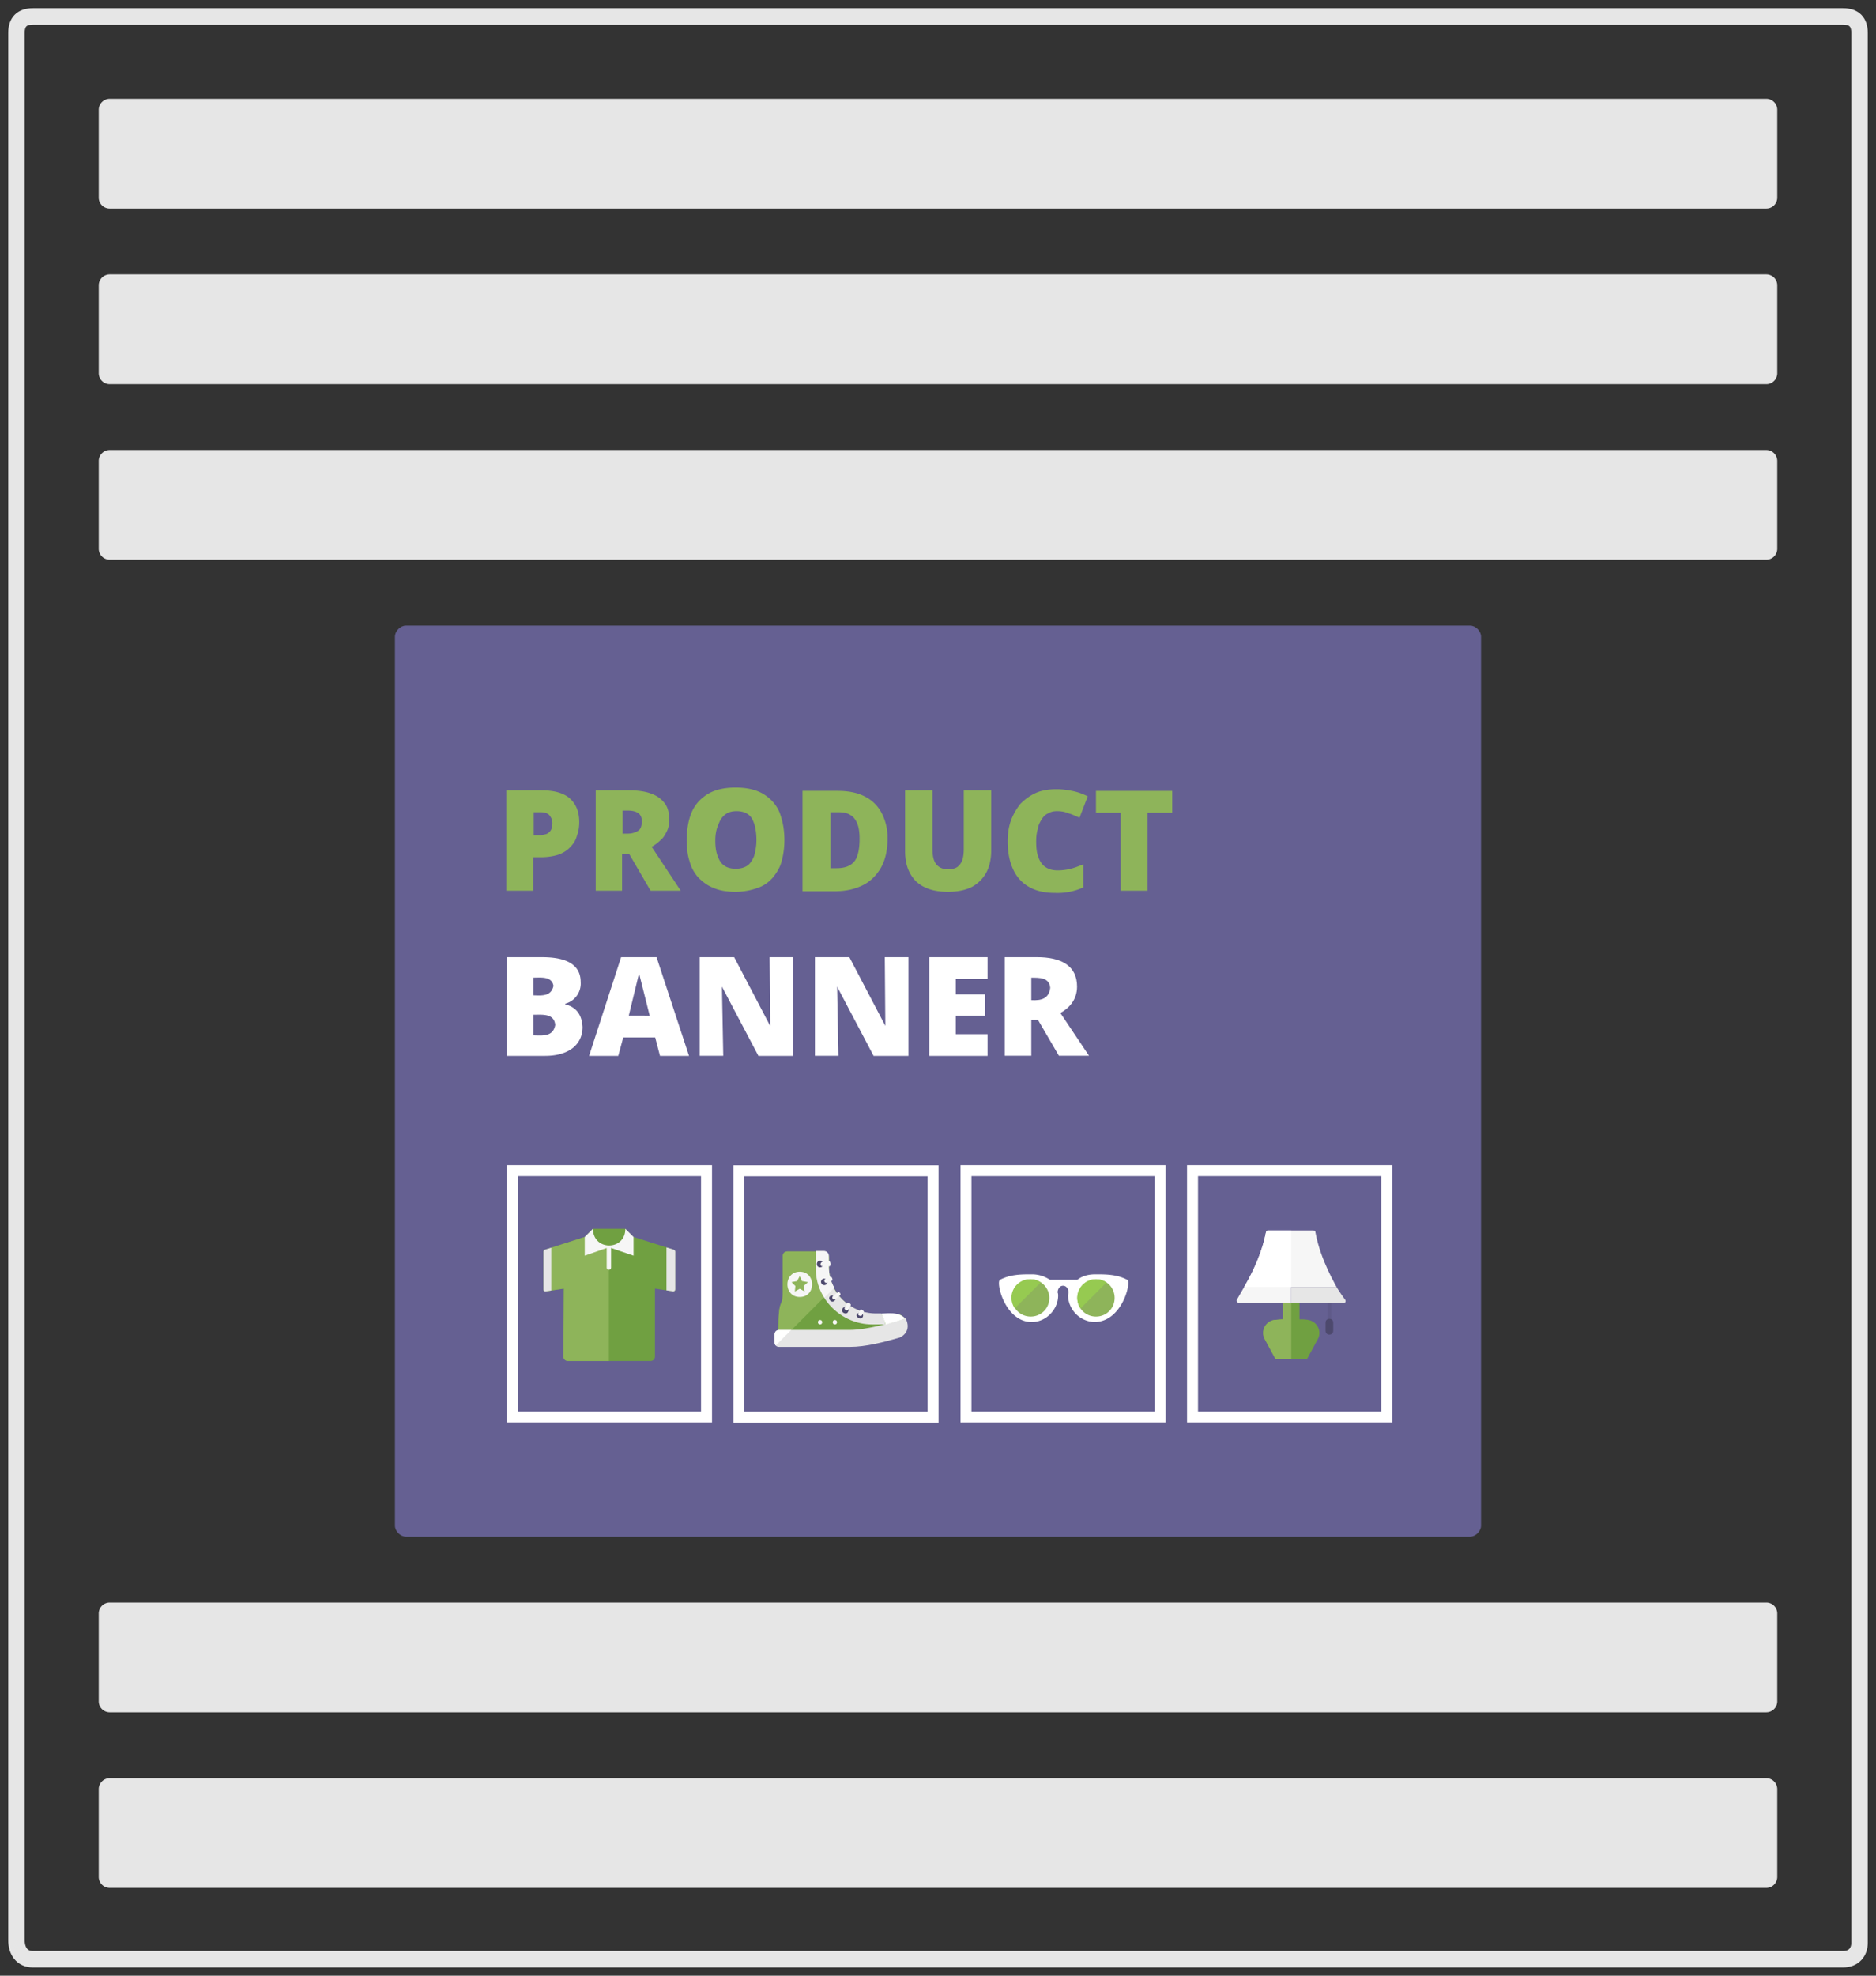
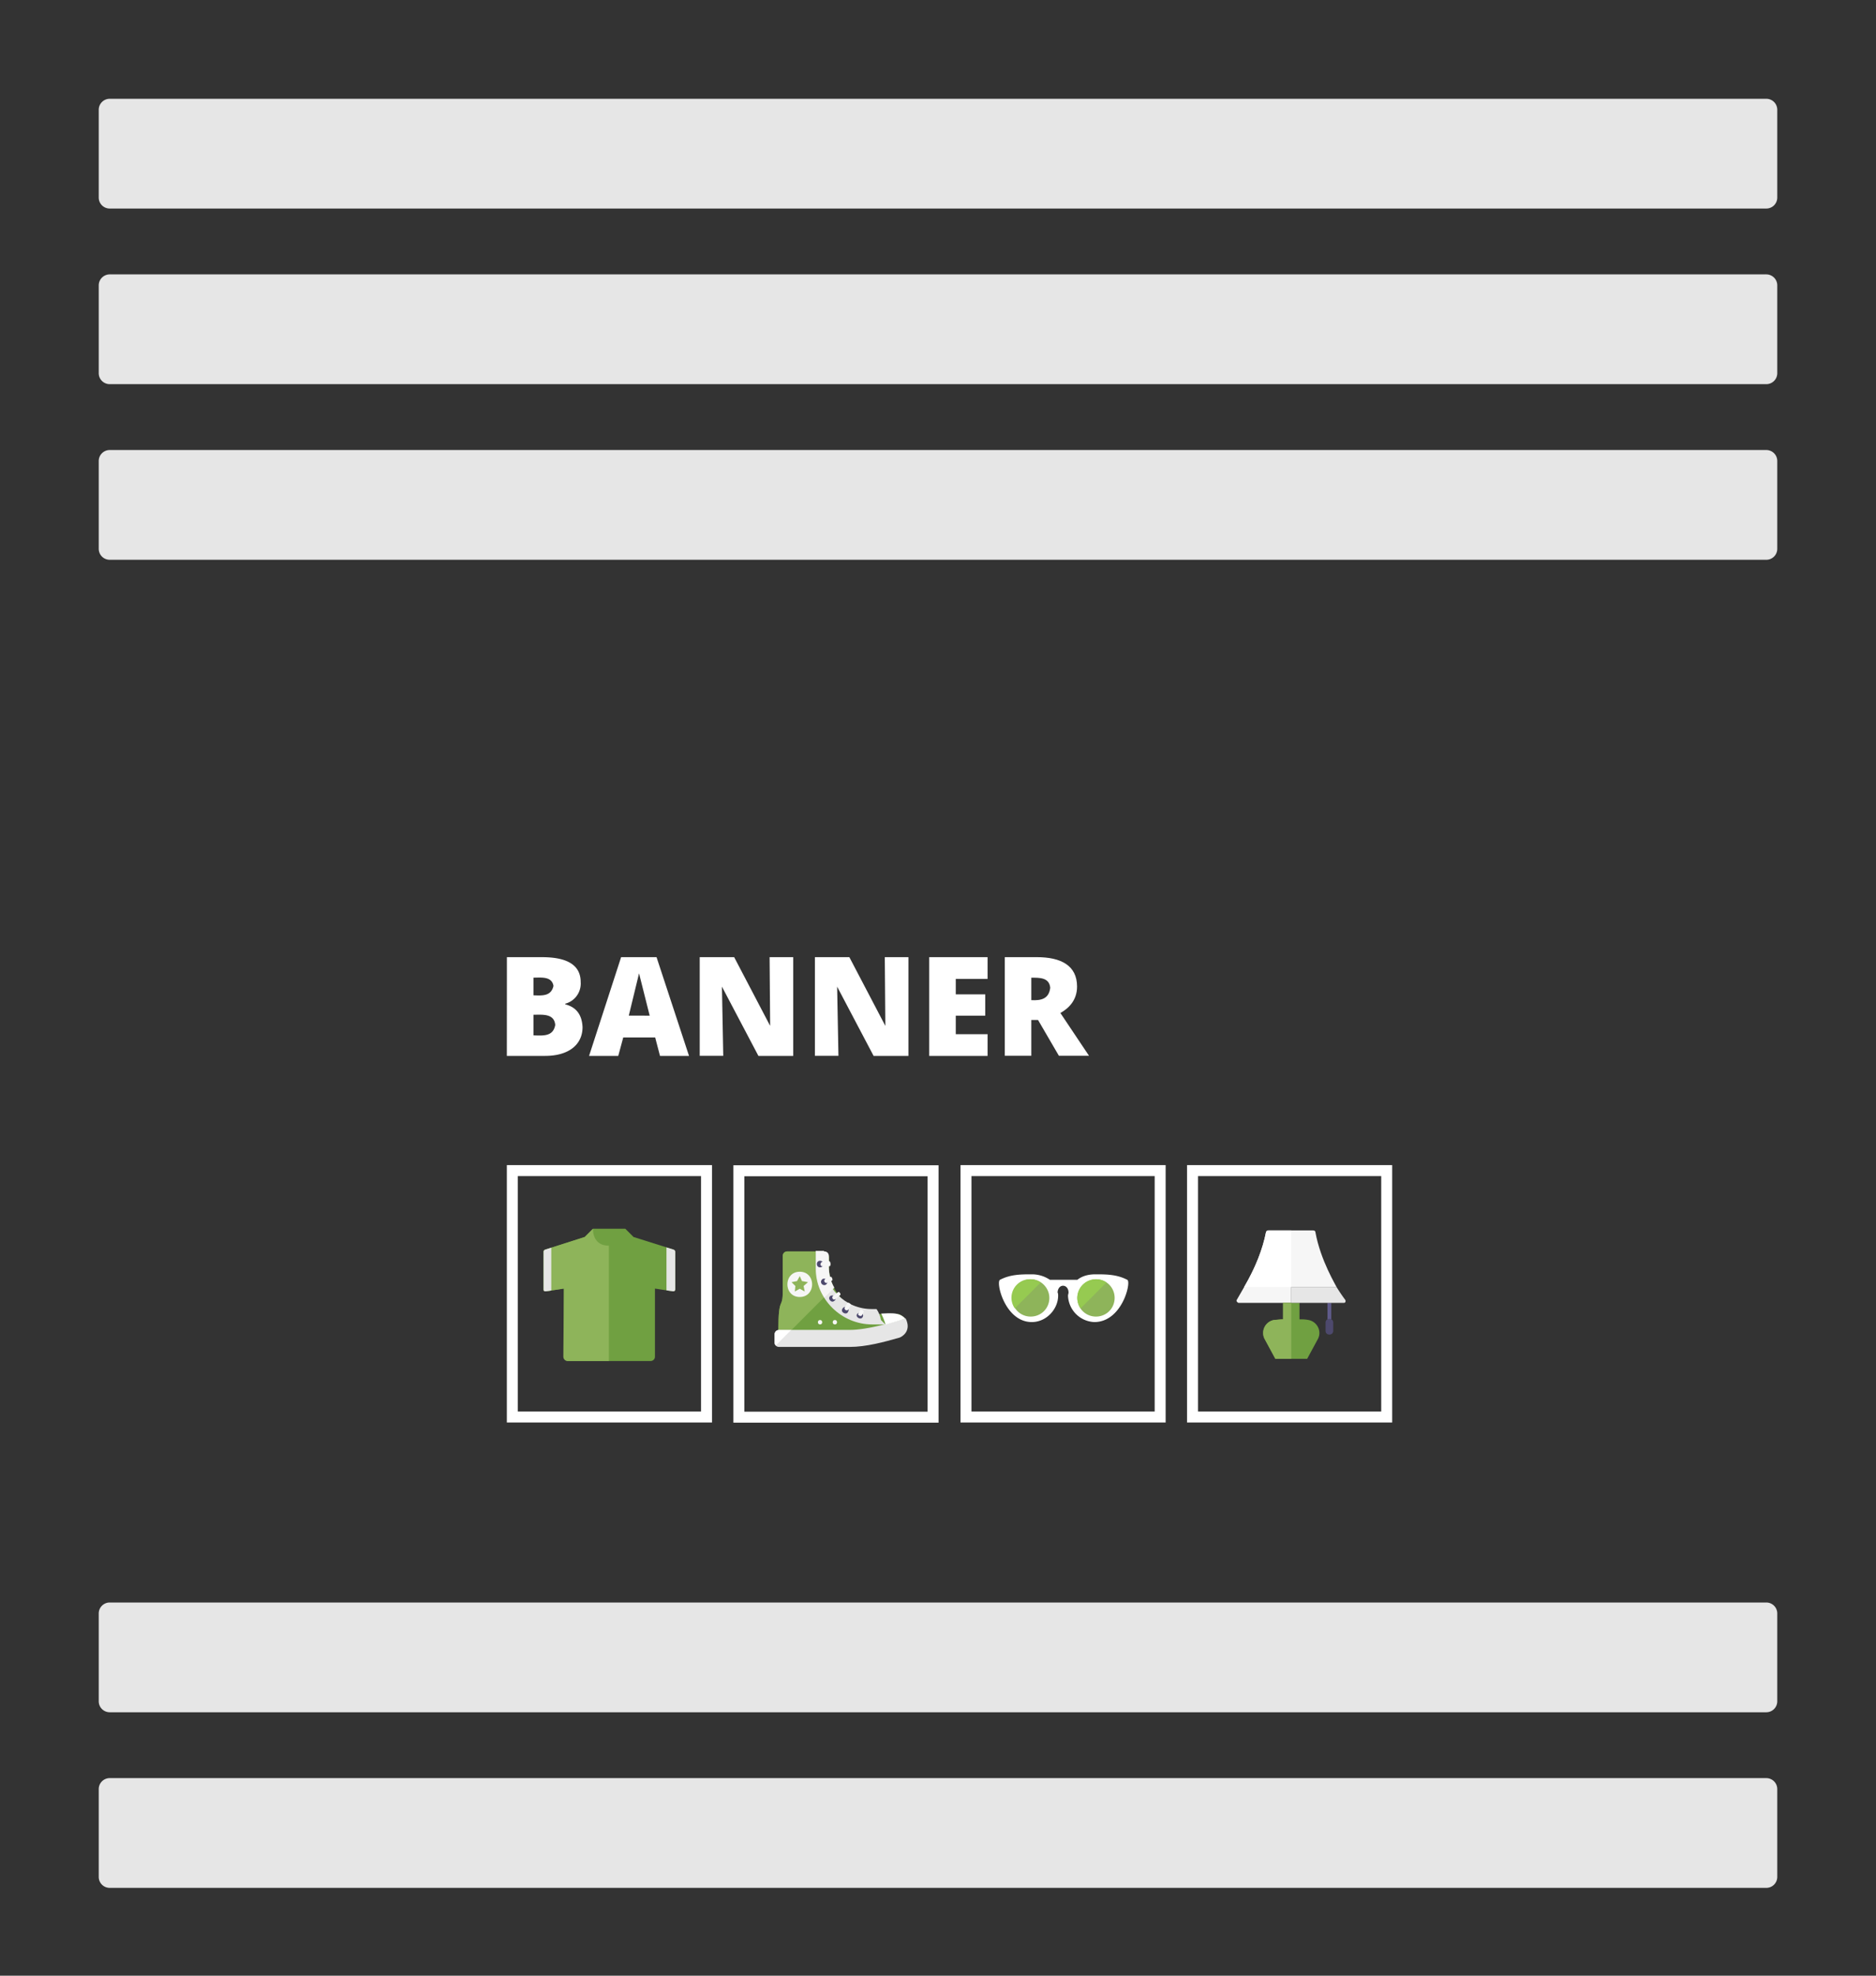
<svg xmlns="http://www.w3.org/2000/svg" viewBox="0 0 342 360">
  <rect x="0" y="0" width="342" height="360" fill="#333333" stroke="none" />
-   <path fill="none" stroke="#e6e6e6" stroke-width="3" d="M339 354c0 1.66-1 3-3 3H6c-2 0-3-1.5-3-3.5V6c0-2 1-3 3-3h330c2 0 3 1 3 3z" />
  <path id="a" fill="#e6e6e6" d="M324 36a2 2 0 0 1-2 2H20a2 2 0 0 1-2-2V20c0-1.1.9-2 2-2h302a2 2 0 0 1 2 2z" />
  <use href="#a" transform="translate(0 32)" />
  <use href="#a" transform="translate(0 64)" />
  <use href="#a" transform="translate(0 274)" />
  <use href="#a" transform="translate(0 306)" />
-   <path fill="#656092" d="M270 278c0 1-1 2-2 2H74c-1 0-2-1-2-2V116c0-1 1-2 2-2h194c1 0 2 1 2 2z" />
  <path fill="#fff" d="M98.68 174.41c2.68 0 7.18.37 7.18 4.53a3.8 3.8 0 0 1-2.81 3.95v.12c2.13.54 3.04 2.02 3.15 4.14 0 3.17-2.48 5.25-6.83 5.25H92.4l.01-17.99zm-1.42 6.95c1.68.07 3.22.15 3.64-1.71-.3-1.78-2.22-1.51-3.64-1.51zm0 3.54v3.76c1.83.06 3.6.21 3.96-1.91-.2-2.11-2.32-1.85-3.96-1.85zm23.06 7.5-.88-3.36h-5.82l-.91 3.36h-5.32l5.84-17.99h6.46l5.92 17.99zm-1.88-7.33-1.94-7.71-1.87 7.7z" />
  <path id="b" fill="#fff" d="M144.61 192.4h-6.35l-6.65-12.62.24 12.61h-4.29v-17.98h6.28l6.56 12.52-.1-12.52h4.31z" />
  <use fill="#fff" href="#b" transform="translate(21)" />
  <path fill="#fff" d="M180.04 192.4H169.4v-17.99h10.64v3.96h-5.8v2.82h5.37v3.88h-5.37v3.38h5.8zm9-17.99c4.3 0 7.31 1.47 7.31 5.36 0 2.52-1.56 3.99-3.04 4.81l5.22 7.8h-5.49l-3.8-6.52h-1.23v6.52h-4.84v-17.97zm-1.03 3.74v4.09c1.84.1 3.2-.25 3.45-2.24-.16-1.9-1.94-1.85-3.45-1.85z" />
-   <path fill="#8eb45a" d="M98.7 144c2.3 0 4.1.5 5.2 1.5 1.1 1 1.7 2.4 1.7 4.3 0 .8-.1 1.6-.4 2.4-.2.8-.6 1.5-1.2 2.1-.5.6-1.3 1.1-2.1 1.4-.9.3-2 .5-3.3.5h-1.4v6.1h-4.9V144Zm-.1 4h-1.3v4.2h1c.4 0 .8-.1 1.2-.2.4-.1.7-.4.9-.7.2-.3.3-.8.3-1.3 0-.6-.2-1-.5-1.4-.3-.4-.9-.6-1.6-.6zm16-4c1.7 0 3 .2 4.1.6 1.1.4 1.9 1 2.5 1.8.6.8.8 1.8.8 3 0 .7-.1 1.4-.4 2-.3.6-.6 1.2-1.1 1.6-.5.5-1 .9-1.7 1.3l5.3 8h-5.5l-3.9-6.7h-1.3v6.7h-4.8V144Zm-.1 3.7h-1v4.2h.9c.8 0 1.4-.2 1.9-.5s.7-.9.7-1.8c0-.6-.2-1.1-.6-1.4-.4-.3-1-.5-1.9-.5zm28.5 5.4c0 1.4-.2 2.7-.5 3.8-.3 1.2-.9 2.1-1.6 3-.7.8-1.6 1.5-2.8 1.9-1.1.4-2.5.7-4 .7s-2.9-.2-4-.7c-1.1-.4-2-1.1-2.8-1.9-.7-.8-1.3-1.8-1.6-3-.4-1.2-.5-2.5-.5-3.9 0-1.9.3-3.6.9-5 .6-1.4 1.6-2.5 2.9-3.3 1.3-.8 3-1.2 5.1-1.2 2.1 0 3.8.4 5.1 1.2 1.3.8 2.3 1.9 2.9 3.3.6 1.6.9 3.2.9 5.1zm-12.6 0c0 1.1.1 2 .4 2.8.3.8.6 1.4 1.2 1.8.5.4 1.3.6 2.1.6.9 0 1.6-.2 2.2-.6.5-.4.9-1 1.2-1.8.2-.8.4-1.7.4-2.8 0-1.7-.3-3-.8-3.9-.5-.9-1.5-1.4-2.8-1.4-.9 0-1.6.2-2.2.7-.6.5-.9 1.1-1.2 1.9-.3.7-.5 1.6-.5 2.7zm31.4-.3c0 2.1-.4 3.9-1.2 5.3-.8 1.4-1.9 2.5-3.3 3.2-1.4.7-3.1 1.1-5.1 1.1h-5.9v-18.3h6.3c2 0 3.6.3 5 1s2.4 1.7 3.1 3a9.6 9.6 0 0 1 1.1 4.7zm-5.1.1c0-1.1-.1-2-.4-2.8-.3-.7-.7-1.3-1.3-1.6-.6-.4-1.3-.5-2.2-.5h-1.4v10.2h1.1c1.5 0 2.6-.4 3.3-1.3.6-.8.9-2.2.9-4zm24-8.9v11c0 1.5-.3 2.9-.9 4-.6 1.1-1.5 2-2.6 2.6-1.2.6-2.6.9-4.4.9-2.5 0-4.4-.6-5.8-1.9-1.3-1.3-2-3.1-2-5.5V144h5v10.7c0 1.3.2 2.2.7 2.8.5.6 1.2.9 2.1.9.7 0 1.2-.1 1.7-.4.4-.3.7-.7.9-1.2.2-.5.3-1.3.3-2.1V144Zm12 3.8c-.6 0-1.1.1-1.6.4-.5.2-.9.6-1.2 1.1-.3.5-.6 1-.7 1.7-.2.7-.3 1.4-.3 2.3 0 1.2.1 2.1.4 2.9.3.8.7 1.4 1.3 1.8.6.4 1.3.6 2.2.6.8 0 1.6-.1 2.4-.3.8-.2 1.5-.5 2.3-.8v4.2a11.42 11.42 0 0 1-5.2 1c-2 0-3.6-.4-4.9-1.2-1.3-.8-2.2-1.9-2.8-3.3-.6-1.4-.9-3-.9-4.9 0-1.4.2-2.7.6-3.8.4-1.1 1-2.1 1.7-3 .8-.8 1.7-1.5 2.8-2 1.1-.5 2.4-.7 3.8-.7.9 0 1.8.1 2.8.3 1 .2 1.9.5 2.9 1l-1.5 3.9c-.7-.3-1.3-.6-2-.8-.7-.3-1.4-.4-2.1-.4zm16.5 14.5h-4.9v-14.2h-4.5v-4h13.9v4h-4.5z" />
  <path fill="#5f5a89" d="M242.7 240.4v-3h-.7v3z" />
  <path fill="#4d496d" d="M243.05 242.5c0 .92-1.4.92-1.4 0V241c0-.92 1.4-.92 1.4 0z" />
  <path fill="#f6f6f6" d="M231.2 224.2c-.2 0-.3.1-.4.3-.6 3.1-2 6.5-3.17 8.59-1.18 2.09-1.65 2.85-2.13 3.71-.1.1-.1.3 0 .4.1.1.2.2.3.2h9.6v-2.9h8.25c0-.11-2.92-4.8-3.85-10 0-.2-.2-.3-.4-.3z" />
  <path fill="#fff" d="M226.82 234.5h8.58v-10.3h-4.2c-.2 0-.3.1-.4.3-.6 3.2-1.98 6.5-3.98 10z" />
  <path fill="#70a041" d="M238.4 240.5c-.5-.1-1-.1-1.5-.1v-3h-3v3c-.5 0-1.1.1-1.5.1a2.4 2.4 0 0 0-1.9 3.4l2 3.7h5.8l2-3.7c.7-1.5-.3-3.2-1.9-3.4z" />
  <path fill="#e6e6e6" d="M245.2 236.8a31 31 0 0 1-1.55-2.3h-8.25v2.9h9.6c.37 0 .35-.45.2-.6z" />
  <path fill="#8eb45a" d="M233.9 240.4c-.5 0-1.1.1-1.5.1a2.4 2.4 0 0 0-1.9 3.4l2 3.7h2.9v-10.2h-1.5z" />
  <path fill="none" stroke="#fff" stroke-miterlimit="10" stroke-width="2" d="M217.4 213.3h35.4v44.9h-35.4z" />
  <path fill="#fff" d="M205.5 233.2c-1.9-1-3.9-1-5.8-1-1.3 0-2.4.3-3.3 1h-5c-.9-.6-2-1-3.3-1-1.9 0-3.9 0-5.8 1-.8.4.9 7.7 5.8 7.7 2.7 0 4.8-2.4 4.8-4.8 0-.2 0-.4-.1-.6.1-1.67 1.95-1.58 2 0 0 .2-.1.4-.1.6a5 5 0 0 0 4.8 4.8c5.1 0 6.8-7.4 6-7.7z" />
  <path fill="#8eb45a" d="M191.3 236.5c0 1.9-1.5 3.4-3.4 3.4s-3.4-1.5-3.4-3.4 1.5-3.4 3.4-3.4 3.4 1.6 3.4 3.4zm5.1 0c0 1.9 1.5 3.4 3.4 3.4s3.4-1.5 3.4-3.4-1.5-3.4-3.4-3.4a3.5 3.5 0 0 0-3.4 3.4z" />
  <path fill="#96ca51" d="M189.7 233.7c-.5-.4-1.2-.6-1.9-.6a3.37 3.37 0 0 0-2.8 5.3zm12 0c-.5-.4-1.2-.6-1.9-.6a3.37 3.37 0 0 0-2.8 5.3z" class="st10" />
  <path fill="none" stroke="#fff" stroke-miterlimit="10" stroke-width="2" d="M176.1 213.3h35.4v44.9h-35.4z" />
  <path fill="#70a041" d="M165 240.33c-2 .7-6.8 2.1-10.2 2.1h-12.9c0-6.58.8-3.63.8-7.2v-6.4c0-.4.3-.8.8-.8h6.8c1.16.42.8 1.6.8 2.7 0 4.8 3.9 8.7 8.7 8.7h3.5c.6-.1 1.3.3 1.7.9z" />
  <path fill="#8eb45a" d="M151.1 230.73c.02-1.24.3-2.12-.8-2.7h-6.8c-.4 0-.8.3-.8.8v6.4c0 3.57-.8.62-.8 7.2h2.3l7.7-7.7c-.5-1.3-.8-2.6-.8-4z" />
-   <path fill="#e6e6e6" d="M161.4 241.33H159c-5.6 0-10.3-4.6-10.3-10.2v-3.2h1.5c.4 0 .8.3.8.8v1.9c0 4.8 3.9 8.7 8.7 8.7h.9c.4.6.7 1.3.8 2z" />
+   <path fill="#e6e6e6" d="M161.4 241.33H159c-5.6 0-10.3-4.6-10.3-10.2v-3.2h1.5v1.9c0 4.8 3.9 8.7 8.7 8.7h.9c.4.6.7 1.3.8 2z" />
  <path fill="#f6f6f6" d="M151.1 230.73v-1.9c0-.4-.3-.8-.8-.8h-1.5v3.2c0 1.9.5 3.7 1.5 5.2l1.8-1.8c-.7-1.2-1-2.5-1-3.9z" />
  <path fill="#e6e6e6" d="M164 243.73c-2.8.8-6.1 1.7-9.1 1.7H142c-.4 0-.8-.3-.8-.8v-1.5c0-.4.3-.8.8-.8h12.9c3.4 0 8.2-1.5 10.2-2.1 1.14 2.28-.63 3.33-1.1 3.5z" />
  <path fill="#fff" d="m161.87 239.3-1.23.05c.3.6.6 1.3.8 2 1.5-.4 2.8-.8 3.6-1.1-.92-.93-1.99-.98-3.17-.95zm-19.85 3.06c-.4 0-.8.3-.8.8v1.5c0 .2.1.4.2.5l2.8-2.8z" />
  <path fill="#4d496d" d="M149.5 229.73c-.78 0-.78 1.2 0 1.2s.78-1.2 0-1.2zm.5 3.3c-.7.47-.19 1.33.5 1.1.71-.47.21-1.33-.5-1.1zm1.4 3.1c-.66.44.19 1.42.7.9.63-.42-.05-1.22-.7-.9zm2.2 2.3c-.5.74.78 1.26 1 .6.42-.63-.53-1.3-1-.6zm2.6 1.1c-.23.51.8 1.11 1.1.4.28-.65-.77-1.04-1.1-.4z" />
  <path fill="#f6f6f6" d="m151.1 229.78-1.17.15c-.42.06-.5.8 0 .8h1.3c.26 0 .26-.92-.13-.95zm-5.3 1.95c-3 0-3 4.6 0 4.6s3-4.6 0-4.6zm0 .8.4.9 1.1.2-.8.7.2 1-.9-.5-.9.5.1-1-.7-.7 1-.2zm5.6.1-.9.4c-.5.26-.1.9.3.7l.9-.4c.16-.11-.03-.7-.28-.7h-.01zm1.46 2.79a.14.14 0 0 0-.06.01l-.9.7c-.34.17-.14.87.4.6l.9-.78c.1-.15-.13-.54-.34-.53zm1.75 1.96h-.01a.14.14 0 0 0-.1.05l-.5.8c-.2.4.45.8.7.3l.4-.7c.08-.16-.27-.46-.48-.45h-.01zm2.3 1.24-.03.01-.01.01-.4.72c-.2.3.5.58.64.33.19-.3.34-.64.34-.64.1-.18-.37-.45-.53-.43zm-7.41 1.91c-.52 0-.52.8 0 .8s.52-.8 0-.8zm2.7 0c-.52 0-.52.8 0 .8s.52-.8 0-.8z" />
  <path fill="none" stroke="#fff" stroke-miterlimit="10" stroke-width="2" d="M134.7 213.33h35.4v44.9h-35.4z" />
  <path fill="#70a041" d="m122.8 227.7-7.3-2.3-1.5-1.5h-5.9l-1.5 1.5-7.2 2.3a.4.4 0 0 0-.3.4v6.8c0 .28.12.4.4.4l3.3-.5v12.4c0 .4.3.8.8.8h15c.4 0 .8-.3.8-.8v-12.4l3.3.5c.28 0 .4-.12.4-.4v-6.8c-.1-.2-.2-.3-.3-.4z" />
  <path fill="#8eb45a" d="M111 226.98c-2.19 0-2.9-1.53-2.9-3.08l-1.5 1.5-7.2 2.3c-.24.08-.3.2-.3.4v6.8c0 .3.03.4.4.4l3.3-.5-.1 12.4c0 .4.3.8.8.8h7.5z" />
  <path fill="#e6e6e6" d="M121.5 227.3v7.82l1.2.18c.28 0 .4-.11.4-.4v-6.8c0-.2-.1-.34-.3-.4zm-21 .05-1.1.35c-.22.07-.3.2-.3.4v6.8c0 .3.03.4.4.4l1-.15z" />
-   <path fill="#f6f6f6" d="m115.5 225.4-1.5-1.5c0 4.06-5.9 4.06-5.9 0l-1.5 1.5v3.4l4-1.4v3.6c0 .5.8.5.8 0v-3.6l4.1 1.4z" />
  <path fill="none" stroke="#fff" stroke-miterlimit="10" stroke-width="2" d="M93.4 213.3h35.4v44.9H93.4z" />
</svg>